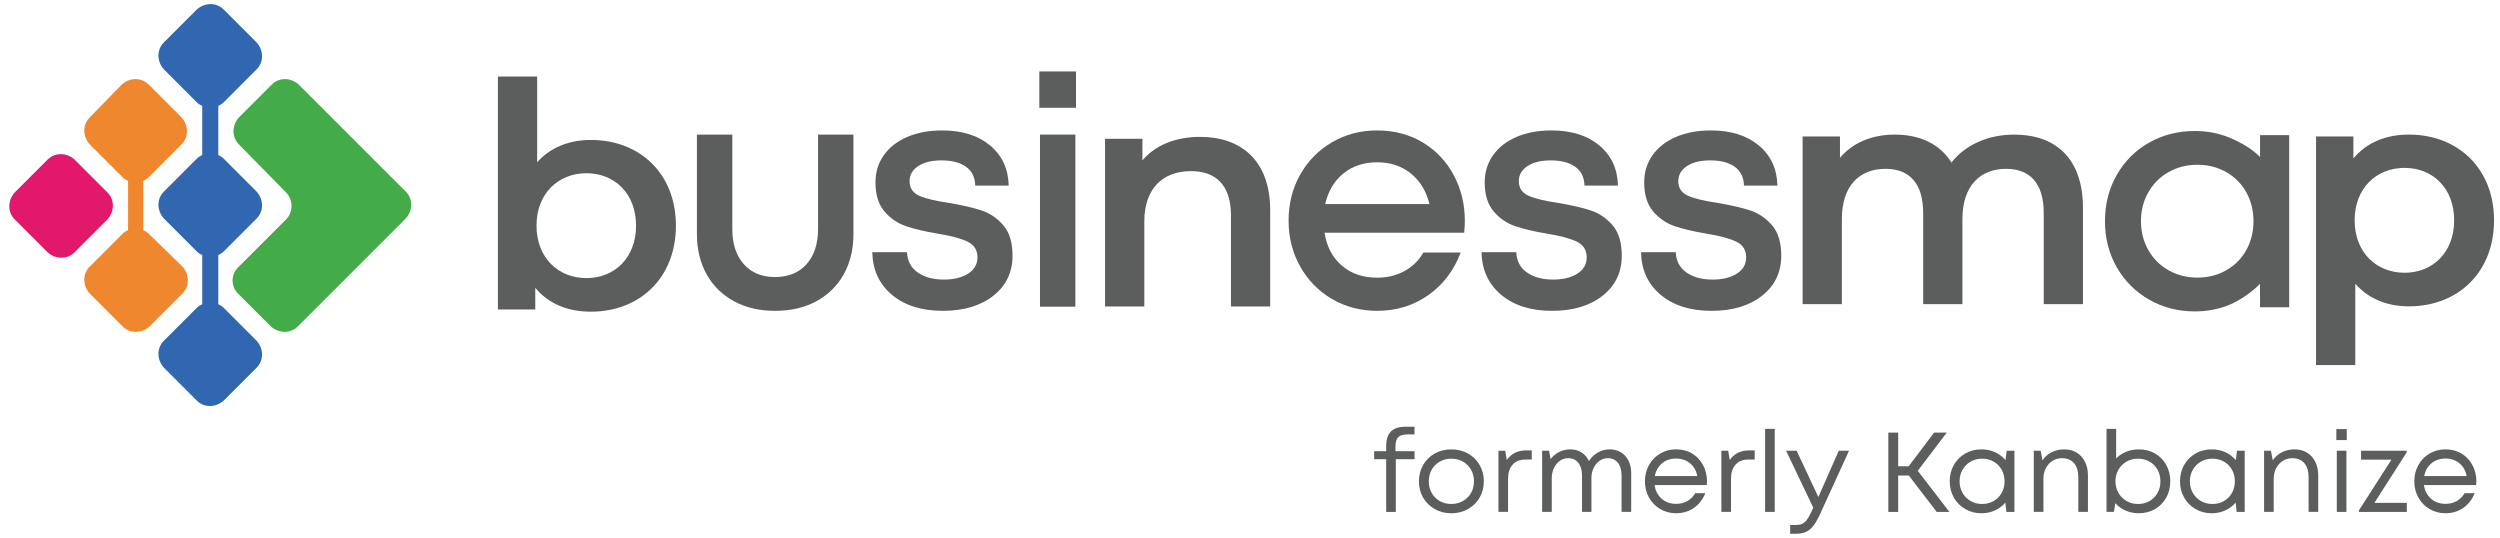
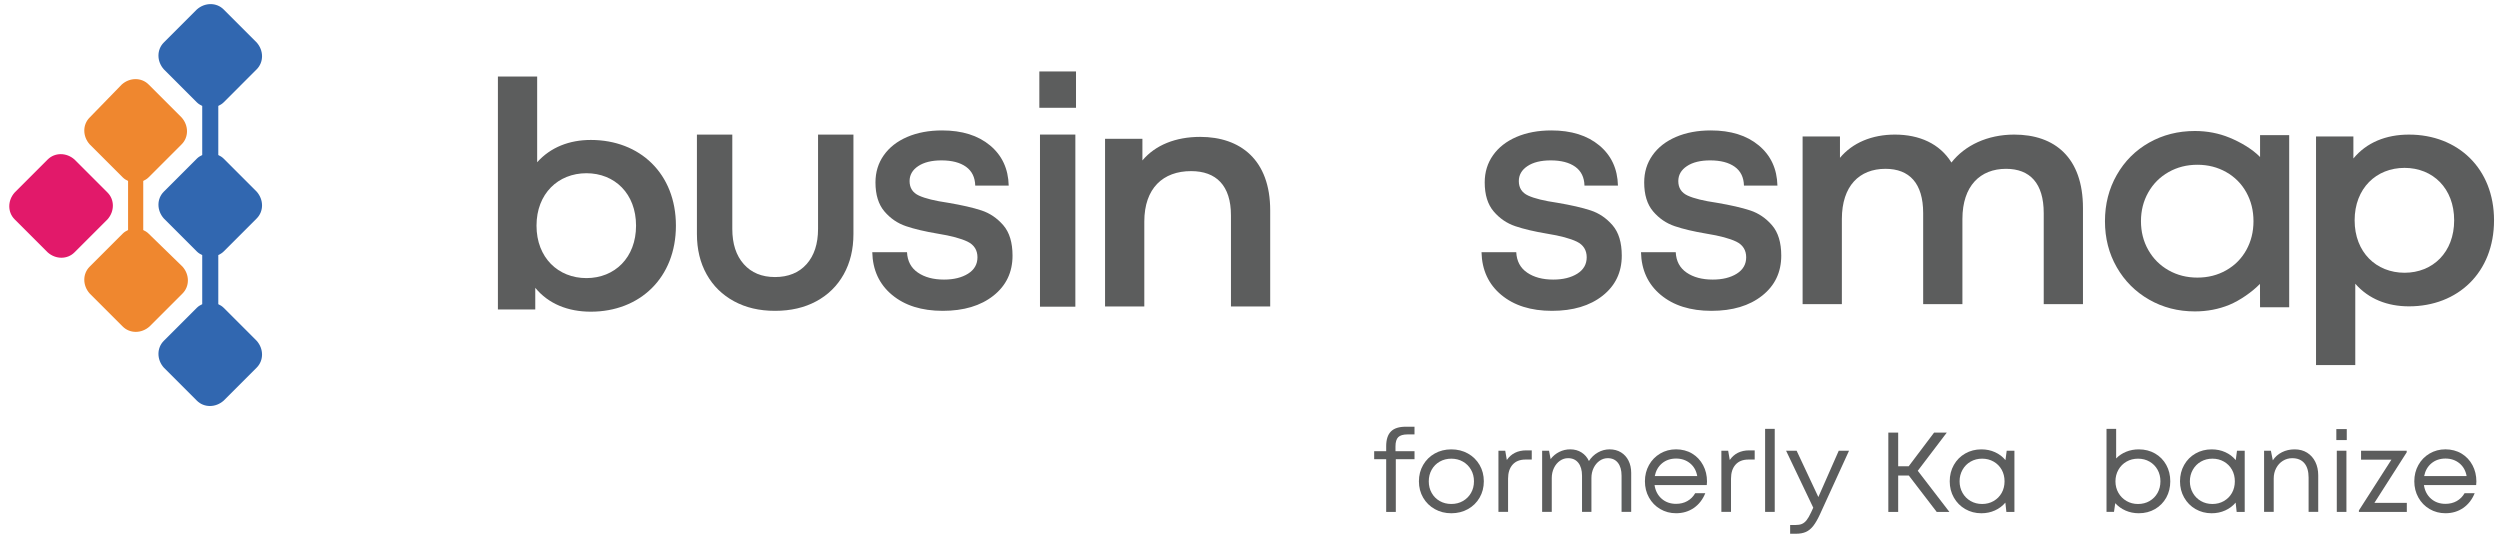
<svg xmlns="http://www.w3.org/2000/svg" width="251" height="54" viewBox="0 0 251 54" fill="none">
  <g clip-path="url(#clip0_47_3082)">
    <path d="M142.016 46.106H140.139V51.395H139.173V46.106H137.967V45.299H139.173V44.797C139.173 44.137 139.331 43.647 139.645 43.325C139.959 43.002 140.458 42.842 141.14 42.842H142.016V43.615H141.323C140.884 43.615 140.571 43.706 140.385 43.889C140.2 44.07 140.107 44.382 140.107 44.821V45.299H142.018V46.106H142.016Z" fill="#5C5D5D" />
    <path d="M144.057 51.116C143.56 50.84 143.17 50.455 142.885 49.968C142.601 49.478 142.459 48.931 142.459 48.324C142.459 47.716 142.601 47.169 142.885 46.679C143.169 46.19 143.558 45.807 144.05 45.531C144.544 45.255 145.097 45.116 145.711 45.116C146.326 45.116 146.881 45.254 147.378 45.531C147.874 45.807 148.264 46.192 148.55 46.679C148.834 47.169 148.976 47.716 148.976 48.324C148.976 48.931 148.834 49.478 148.55 49.968C148.266 50.457 147.875 50.84 147.378 51.116C146.881 51.393 146.326 51.531 145.711 51.531C145.097 51.531 144.553 51.393 144.057 51.116ZM146.878 50.303C147.223 50.106 147.494 49.835 147.691 49.49C147.888 49.145 147.987 48.756 147.987 48.325C147.987 47.893 147.888 47.504 147.691 47.16C147.494 46.815 147.223 46.544 146.878 46.347C146.533 46.15 146.144 46.051 145.713 46.051C145.281 46.051 144.892 46.15 144.547 46.347C144.203 46.544 143.933 46.815 143.74 47.16C143.547 47.504 143.449 47.893 143.449 48.325C143.449 48.756 143.545 49.145 143.74 49.49C143.933 49.835 144.203 50.106 144.547 50.303C144.892 50.5 145.281 50.599 145.713 50.599C146.144 50.599 146.533 50.5 146.878 50.303Z" fill="#5C5D5D" />
    <path d="M153.788 45.218V46.139H153.162C152.6 46.139 152.169 46.31 151.865 46.651C151.561 46.991 151.41 47.462 151.41 48.06V51.393H150.443V45.251H151.126L151.285 46.184C151.732 45.539 152.385 45.217 153.241 45.217H153.787L153.788 45.218Z" fill="#5C5D5D" />
    <path d="M162.749 45.417C163.075 45.618 163.328 45.897 163.505 46.254C163.683 46.61 163.772 47.015 163.772 47.47V51.393H162.805V47.765C162.805 47.211 162.684 46.779 162.441 46.468C162.198 46.157 161.857 46.001 161.418 46.001C161.122 46.001 160.85 46.088 160.598 46.263C160.349 46.438 160.149 46.676 160.001 46.98C159.854 47.283 159.779 47.62 159.779 47.992V51.393H158.835V47.765C158.835 47.211 158.711 46.779 158.465 46.468C158.219 46.157 157.876 46.001 157.435 46.001C157.139 46.001 156.867 46.088 156.616 46.263C156.366 46.438 156.166 46.676 156.019 46.98C155.872 47.283 155.797 47.62 155.797 47.992V51.393H154.83V45.251H155.523L155.682 46.093C155.918 45.783 156.207 45.542 156.552 45.371C156.896 45.2 157.263 45.114 157.65 45.114C158.082 45.114 158.461 45.218 158.787 45.428C159.114 45.637 159.36 45.922 159.527 46.286C159.762 45.922 160.063 45.637 160.431 45.428C160.8 45.218 161.192 45.114 161.609 45.114C162.025 45.114 162.42 45.215 162.746 45.416L162.749 45.417Z" fill="#5C5D5D" />
    <path d="M171.358 48.698H166.116C166.199 49.267 166.437 49.724 166.827 50.069C167.218 50.413 167.701 50.586 168.278 50.586C168.703 50.586 169.08 50.494 169.409 50.307C169.739 50.121 170.002 49.857 170.199 49.516H171.212C170.954 50.153 170.569 50.648 170.057 51C169.546 51.352 168.953 51.529 168.278 51.529C167.694 51.529 167.163 51.388 166.685 51.108C166.208 50.828 165.832 50.442 165.559 49.953C165.286 49.464 165.15 48.921 165.15 48.321C165.15 47.721 165.287 47.178 165.559 46.689C165.832 46.2 166.208 45.816 166.685 45.534C167.163 45.254 167.694 45.113 168.278 45.113C168.862 45.113 169.422 45.255 169.893 45.539C170.363 45.823 170.729 46.213 170.991 46.705C171.253 47.196 171.383 47.744 171.383 48.342C171.383 48.426 171.375 48.543 171.361 48.694L171.358 48.698ZM166.872 46.515C166.489 46.833 166.245 47.262 166.138 47.8H170.403C170.305 47.254 170.063 46.824 169.676 46.51C169.289 46.196 168.822 46.038 168.277 46.038C167.731 46.038 167.255 46.197 166.872 46.515Z" fill="#5C5D5D" />
    <path d="M176.171 45.218V46.139H175.545C174.983 46.139 174.552 46.31 174.248 46.651C173.944 46.991 173.793 47.462 173.793 48.06V51.393H172.826V45.251H173.509L173.668 46.184C174.115 45.539 174.767 45.217 175.624 45.217H176.169L176.171 45.218Z" fill="#5C5D5D" />
    <path d="M177.217 43.057H178.183V51.394H177.217V43.057Z" fill="#5C5D5D" />
    <path d="M185.643 45.252L182.721 51.644C182.493 52.138 182.27 52.524 182.05 52.804C181.83 53.084 181.583 53.286 181.311 53.407C181.037 53.528 180.704 53.588 180.31 53.588H179.73V52.712H180.231C180.511 52.712 180.737 52.677 180.908 52.605C181.079 52.532 181.234 52.41 181.375 52.235C181.516 52.06 181.669 51.796 181.836 51.439L182.051 50.972L179.322 45.251H180.38L182.563 49.903L184.611 45.251H185.646L185.643 45.252Z" fill="#5C5D5D" />
    <path d="M191.646 47.744H190.577V51.395H189.588V43.434H190.577V46.811H191.634L194.182 43.434H195.456L192.544 47.266L195.718 51.395H194.444L191.646 47.744Z" fill="#5C5D5D" />
    <path d="M202.248 45.252V51.395H201.44L201.338 50.462C201.057 50.796 200.708 51.058 200.291 51.247C199.874 51.437 199.419 51.531 198.925 51.531C198.334 51.531 197.796 51.391 197.31 51.11C196.825 50.83 196.444 50.445 196.167 49.956C195.89 49.466 195.752 48.923 195.752 48.324C195.752 47.724 195.89 47.169 196.167 46.679C196.444 46.19 196.825 45.807 197.31 45.531C197.796 45.255 198.334 45.116 198.925 45.116C199.427 45.116 199.884 45.21 200.301 45.4C200.718 45.589 201.067 45.855 201.348 46.196L201.473 45.251H202.246L202.248 45.252ZM200.16 50.301C200.505 50.104 200.775 49.833 200.968 49.489C201.161 49.144 201.257 48.755 201.257 48.324C201.257 47.892 201.161 47.503 200.968 47.158C200.775 46.814 200.505 46.543 200.16 46.345C199.816 46.148 199.431 46.05 199.006 46.05C198.581 46.05 198.197 46.148 197.851 46.345C197.506 46.543 197.235 46.815 197.038 47.165C196.841 47.513 196.742 47.9 196.742 48.325C196.742 48.75 196.841 49.136 197.038 49.485C197.235 49.833 197.506 50.107 197.851 50.304C198.196 50.502 198.581 50.6 199.006 50.6C199.431 50.6 199.815 50.502 200.16 50.304V50.301Z" fill="#5C5D5D" />
-     <path d="M208.515 45.451C208.871 45.675 209.146 45.984 209.34 46.378C209.533 46.773 209.629 47.22 209.629 47.72V51.393H208.662V47.947C208.662 47.319 208.52 46.837 208.236 46.503C207.952 46.169 207.544 46.002 207.013 46.002C206.672 46.002 206.359 46.092 206.075 46.269C205.791 46.447 205.568 46.691 205.405 47.003C205.242 47.313 205.16 47.659 205.16 48.038V51.393H204.193V45.251H204.876L205.069 46.218C205.297 45.869 205.602 45.598 205.985 45.405C206.367 45.212 206.793 45.116 207.264 45.116C207.735 45.116 208.159 45.227 208.515 45.451Z" fill="#5C5D5D" />
    <path d="M216.367 45.531C216.848 45.807 217.223 46.191 217.493 46.679C217.762 47.169 217.896 47.716 217.896 48.323C217.896 48.931 217.762 49.475 217.493 49.961C217.223 50.446 216.848 50.829 216.367 51.109C215.886 51.389 215.341 51.53 214.735 51.53C214.257 51.53 213.815 51.44 213.41 51.263C213.005 51.085 212.658 50.837 212.37 50.519L212.245 51.394H211.494V43.057H212.461V46.026C212.741 45.738 213.076 45.514 213.467 45.355C213.857 45.196 214.28 45.116 214.735 45.116C215.341 45.116 215.886 45.254 216.367 45.531ZM215.816 50.303C216.156 50.105 216.425 49.835 216.618 49.49C216.811 49.145 216.907 48.756 216.907 48.325C216.907 47.893 216.811 47.504 216.618 47.16C216.425 46.815 216.158 46.544 215.816 46.347C215.475 46.149 215.089 46.051 214.656 46.051C214.223 46.051 213.847 46.149 213.501 46.347C213.156 46.544 212.886 46.816 212.688 47.166C212.491 47.515 212.392 47.901 212.392 48.326C212.392 48.751 212.491 49.135 212.688 49.481C212.886 49.825 213.156 50.099 213.501 50.3C213.846 50.501 214.231 50.601 214.656 50.601C215.081 50.601 215.475 50.503 215.816 50.305V50.303Z" fill="#5C5D5D" />
    <path d="M225.369 45.252V51.395H224.561L224.459 50.462C224.178 50.796 223.829 51.058 223.412 51.247C222.995 51.437 222.54 51.531 222.047 51.531C221.455 51.531 220.917 51.391 220.431 51.11C219.946 50.83 219.565 50.445 219.289 49.956C219.011 49.466 218.873 48.923 218.873 48.324C218.873 47.724 219.011 47.169 219.289 46.679C219.565 46.19 219.946 45.807 220.431 45.531C220.917 45.255 221.455 45.116 222.047 45.116C222.548 45.116 223.005 45.21 223.422 45.4C223.839 45.589 224.188 45.855 224.469 46.196L224.594 45.251H225.367L225.369 45.252ZM223.282 50.301C223.626 50.104 223.896 49.833 224.089 49.489C224.282 49.144 224.378 48.755 224.378 48.324C224.378 47.892 224.282 47.503 224.089 47.158C223.896 46.814 223.626 46.543 223.282 46.345C222.937 46.148 222.552 46.05 222.127 46.05C221.702 46.05 221.318 46.148 220.972 46.345C220.627 46.543 220.357 46.815 220.159 47.165C219.962 47.513 219.863 47.9 219.863 48.325C219.863 48.75 219.962 49.136 220.159 49.485C220.357 49.833 220.627 50.107 220.972 50.304C221.317 50.502 221.702 50.6 222.127 50.6C222.552 50.6 222.936 50.502 223.282 50.304V50.301Z" fill="#5C5D5D" />
    <path d="M231.636 45.451C231.993 45.675 232.267 45.984 232.461 46.378C232.654 46.773 232.75 47.22 232.75 47.72V51.393H231.783V47.947C231.783 47.319 231.641 46.837 231.357 46.503C231.073 46.169 230.666 46.002 230.134 46.002C229.794 46.002 229.481 46.092 229.196 46.269C228.912 46.447 228.689 46.691 228.526 47.003C228.363 47.313 228.281 47.659 228.281 48.038V51.393H227.314V45.251H227.997L228.19 46.218C228.418 45.869 228.723 45.598 229.106 45.405C229.488 45.212 229.915 45.116 230.385 45.116C230.856 45.116 231.28 45.227 231.636 45.451Z" fill="#5C5D5D" />
    <path d="M234.568 43.08H235.615V44.183H234.568V43.08ZM234.614 45.252H235.581V51.395H234.614V45.252Z" fill="#5C5D5D" />
    <path d="M241.645 50.484V51.395H236.834V51.247L240.098 46.152H237.05V45.254H241.633V45.413L238.391 50.486H241.644L241.645 50.484Z" fill="#5C5D5D" />
    <path d="M248.604 48.698H243.362C243.445 49.266 243.683 49.724 244.073 50.069C244.464 50.413 244.947 50.586 245.524 50.586C245.949 50.586 246.326 50.493 246.655 50.307C246.985 50.121 247.248 49.857 247.445 49.516H248.458C248.2 50.153 247.815 50.647 247.303 51C246.792 51.352 246.199 51.529 245.524 51.529C244.94 51.529 244.409 51.388 243.931 51.108C243.454 50.828 243.078 50.442 242.805 49.953C242.532 49.464 242.396 48.92 242.396 48.321C242.396 47.721 242.533 47.178 242.805 46.689C243.078 46.199 243.454 45.815 243.931 45.534C244.409 45.254 244.94 45.113 245.524 45.113C246.108 45.113 246.668 45.255 247.139 45.539C247.609 45.823 247.975 46.212 248.237 46.704C248.499 47.198 248.629 47.743 248.629 48.342C248.629 48.426 248.621 48.543 248.607 48.694L248.604 48.698ZM244.118 46.515C243.735 46.833 243.491 47.262 243.384 47.8H247.649C247.551 47.254 247.309 46.824 246.922 46.51C246.535 46.195 246.068 46.038 245.523 46.038C244.977 46.038 244.501 46.197 244.118 46.515Z" fill="#5C5D5D" />
    <path d="M10.795 19.331C11.512 20.048 11.512 21.215 10.795 22.022L7.477 25.339C6.761 26.056 5.595 26.056 4.788 25.339L1.47 22.022C0.752 21.304 0.752 20.139 1.47 19.331L4.788 16.013C5.504 15.298 6.67 15.298 7.477 16.013L10.795 19.331Z" fill="#E2196A" />
-     <path d="M23.978 14.487C23.262 13.772 23.262 12.605 23.978 11.798L27.296 8.481C28.013 7.763 29.179 7.763 29.985 8.481L37.429 15.924L40.748 19.242C41.463 19.957 41.463 21.124 40.748 21.93L29.895 32.783C29.179 33.498 28.013 33.498 27.206 32.783L23.888 29.465C23.17 28.747 23.17 27.581 23.888 26.862L28.729 22.021C29.446 21.304 29.446 20.048 28.729 19.331L23.976 14.489L23.978 14.487Z" fill="#43AC49" />
    <path d="M14.92 23.456C14.741 23.277 14.561 23.186 14.382 23.097V18.165C14.561 18.075 14.741 17.986 14.92 17.806L18.238 14.489C18.955 13.772 18.955 12.607 18.238 11.799L14.92 8.481C14.204 7.764 13.038 7.764 12.229 8.481L9.001 11.799C8.283 12.515 8.283 13.681 9.001 14.489L12.32 17.806C12.498 17.986 12.677 18.077 12.858 18.165V23.097C12.677 23.188 12.498 23.277 12.32 23.456L9.001 26.774C8.283 27.491 8.283 28.657 9.001 29.464L12.32 32.782C13.036 33.499 14.203 33.499 15.009 32.782L18.328 29.464C19.043 28.747 19.043 27.58 18.328 26.774L14.918 23.456H14.92Z" fill="#EF872F" />
    <path d="M22.455 30.9C22.276 30.721 22.096 30.63 21.917 30.541V25.609C22.096 25.519 22.276 25.43 22.455 25.25L25.772 21.933C26.488 21.216 26.488 20.051 25.772 19.243L22.455 15.925C22.276 15.746 22.096 15.655 21.917 15.566V10.634C22.096 10.543 22.276 10.455 22.455 10.276L25.772 6.958C26.488 6.24 26.488 5.076 25.772 4.267L22.455 0.95C21.738 0.233 20.571 0.233 19.764 0.95L16.447 4.267C15.729 4.985 15.729 6.15 16.447 6.958L19.764 10.276C19.944 10.455 20.123 10.544 20.303 10.634V15.566C20.123 15.657 19.944 15.746 19.764 15.925L16.447 19.243C15.729 19.959 15.729 21.125 16.447 21.933L19.764 25.25C19.944 25.43 20.123 25.521 20.303 25.609V30.541C20.123 30.632 19.944 30.721 19.764 30.9L16.447 34.218C15.729 34.935 15.729 36.1 16.447 36.908L19.764 40.225C20.48 40.943 21.646 40.943 22.455 40.225L25.772 36.908C26.488 36.191 26.488 35.024 25.772 34.218L22.455 30.9Z" fill="#3167B0" />
    <path d="M127.528 21.12V30.766H123.588V21.624C123.588 18.629 122.107 17.18 119.584 17.18C116.779 17.18 114.888 18.882 114.888 22.255V30.766H110.947V13.933H114.698V16.108C115.991 14.564 118.039 13.743 120.498 13.743C124.533 13.743 127.528 16.045 127.528 21.12Z" fill="#5C5D5D" />
    <path d="M250.401 22.12C250.401 27.353 246.777 30.757 241.859 30.757C239.715 30.757 237.824 30.032 236.47 28.487V36.651H232.529V13.704H236.28V15.911C237.605 14.303 239.558 13.514 241.859 13.514C246.777 13.514 250.401 16.918 250.401 22.12ZM246.398 22.12C246.398 18.904 244.254 16.855 241.417 16.855C238.58 16.855 236.405 18.904 236.405 22.12C236.405 25.335 238.58 27.384 241.417 27.384C244.254 27.384 246.398 25.335 246.398 22.12Z" fill="#5C5D5D" />
    <path d="M209.13 20.89V30.536H205.19V21.394C205.19 18.399 203.804 16.95 201.407 16.95C198.823 16.95 197.026 18.652 197.026 21.994V30.536H193.086V21.394C193.086 18.399 191.7 16.95 189.304 16.95C186.688 16.95 184.923 18.652 184.923 21.994V30.536H180.982V13.703H184.733V15.846C185.993 14.333 187.948 13.513 190.249 13.513C192.707 13.513 194.756 14.427 195.923 16.319C197.278 14.585 199.548 13.513 202.227 13.513C206.293 13.513 209.13 15.815 209.13 20.89Z" fill="#5C5D5D" />
    <path d="M67.862 22.656C67.862 27.89 64.238 31.293 59.32 31.293C57.019 31.293 55.064 30.505 53.741 28.897V31.072H49.99V7.684H53.931V16.289C55.285 14.776 57.176 14.051 59.32 14.051C64.238 14.051 67.862 17.424 67.862 22.656ZM63.859 22.656C63.859 19.441 61.715 17.392 58.878 17.392C56.041 17.392 53.866 19.441 53.866 22.656C53.866 25.872 56.041 27.921 58.878 27.921C61.715 27.921 63.859 25.872 63.859 22.656Z" fill="#5C5D5D" />
    <path d="M73.699 30.248C72.514 29.607 71.597 28.706 70.947 27.544C70.296 26.381 69.971 25.032 69.971 23.495V13.511H73.523V22.984C73.523 24.478 73.907 25.656 74.675 26.52C75.443 27.384 76.487 27.816 77.812 27.816C79.136 27.816 80.212 27.384 80.98 26.52C81.748 25.656 82.132 24.478 82.132 22.984V13.511H85.685V23.495C85.685 25.032 85.359 26.381 84.709 27.544C84.058 28.706 83.141 29.608 81.956 30.248C80.772 30.888 79.39 31.208 77.812 31.208C76.234 31.208 74.884 30.888 73.699 30.248Z" fill="#5C5D5D" />
-     <path d="M147.005 23.367H132.987C133.2 24.754 133.776 25.852 134.715 26.663C135.654 27.474 136.838 27.879 138.268 27.879C139.292 27.879 140.209 27.654 141.02 27.207C141.831 26.759 142.461 26.14 142.909 25.351H146.653C145.969 27.165 144.882 28.595 143.389 29.64C141.895 30.686 140.189 31.208 138.269 31.208C136.605 31.208 135.095 30.813 133.741 30.024C132.386 29.235 131.319 28.147 130.541 26.76C129.761 25.374 129.373 23.837 129.373 22.151C129.373 20.465 129.761 18.903 130.541 17.527C131.319 16.151 132.386 15.068 133.741 14.279C135.095 13.489 136.605 13.095 138.269 13.095C139.933 13.095 141.528 13.5 142.862 14.312C144.195 15.123 145.23 16.221 145.967 17.607C146.703 18.995 147.07 20.519 147.07 22.184C147.07 22.462 147.048 22.856 147.006 23.368L147.005 23.367ZM134.876 17.414C133.958 18.161 133.35 19.186 133.052 20.486H143.517C143.196 19.186 142.572 18.161 141.644 17.414C140.715 16.667 139.589 16.294 138.268 16.294C136.946 16.294 135.792 16.667 134.876 17.414Z" fill="#5C5D5D" />
    <path d="M104.35 7.174H108.031V10.822H104.35V7.174ZM104.414 13.51H107.966V30.792H104.414V13.51Z" fill="#5C5D5D" />
    <path d="M89.559 29.607C88.28 28.541 87.618 27.111 87.576 25.318H91.064C91.106 26.214 91.469 26.898 92.152 27.366C92.834 27.836 93.709 28.07 94.777 28.07C95.758 28.07 96.563 27.872 97.193 27.478C97.822 27.083 98.137 26.534 98.137 25.83C98.137 25.126 97.806 24.582 97.145 24.262C96.484 23.943 95.491 23.676 94.169 23.463C92.889 23.25 91.822 22.998 90.969 22.71C90.116 22.422 89.39 21.927 88.793 21.223C88.196 20.519 87.897 19.549 87.897 18.311C87.897 17.288 88.174 16.38 88.73 15.591C89.284 14.802 90.068 14.189 91.081 13.751C92.094 13.315 93.263 13.095 94.585 13.095C96.591 13.095 98.196 13.596 99.402 14.6C100.607 15.603 101.232 16.947 101.274 18.632H97.914C97.891 17.799 97.582 17.171 96.986 16.743C96.389 16.317 95.567 16.103 94.522 16.103C93.54 16.103 92.762 16.295 92.186 16.679C91.61 17.063 91.322 17.564 91.322 18.183C91.322 18.866 91.636 19.351 92.266 19.639C92.895 19.927 93.871 20.167 95.194 20.359C96.58 20.594 97.695 20.849 98.538 21.127C99.381 21.404 100.111 21.9 100.731 22.614C101.349 23.33 101.658 24.348 101.658 25.671C101.658 27.335 101.017 28.675 99.738 29.688C98.457 30.701 96.761 31.208 94.649 31.208C92.537 31.208 90.84 30.675 89.561 29.607H89.559Z" fill="#5C5D5D" />
    <path d="M150.727 29.607C149.448 28.541 148.786 27.111 148.744 25.318H152.232C152.274 26.214 152.637 26.898 153.32 27.366C154.002 27.836 154.877 28.07 155.945 28.07C156.926 28.07 157.731 27.872 158.361 27.478C158.989 27.083 159.305 26.534 159.305 25.83C159.305 25.126 158.974 24.582 158.313 24.262C157.652 23.943 156.659 23.676 155.337 23.463C154.057 23.25 152.99 22.998 152.137 22.71C151.284 22.422 150.558 21.927 149.961 21.223C149.364 20.519 149.065 19.549 149.065 18.311C149.065 17.288 149.342 16.38 149.898 15.591C150.453 14.802 151.236 14.189 152.249 13.751C153.262 13.315 154.431 13.095 155.753 13.095C157.758 13.095 159.364 13.596 160.57 14.6C161.775 15.603 162.4 16.947 162.442 18.632H159.082C159.059 17.799 158.75 17.171 158.154 16.743C157.557 16.317 156.735 16.103 155.69 16.103C154.709 16.103 153.93 16.295 153.354 16.679C152.778 17.063 152.49 17.564 152.49 18.183C152.49 18.866 152.804 19.351 153.434 19.639C154.063 19.927 155.039 20.167 156.362 20.359C157.748 20.594 158.863 20.849 159.706 21.127C160.549 21.404 161.279 21.9 161.899 22.614C162.517 23.33 162.826 24.348 162.826 25.671C162.826 27.335 162.185 28.675 160.906 29.688C159.625 30.701 157.929 31.208 155.817 31.208C153.705 31.208 152.008 30.675 150.729 29.607H150.727Z" fill="#5C5D5D" />
    <path d="M166.739 29.607C165.459 28.541 164.798 27.111 164.756 25.318H168.244C168.286 26.214 168.649 26.898 169.331 27.366C170.014 27.836 170.889 28.07 171.957 28.07C172.938 28.07 173.743 27.872 174.373 27.478C175.001 27.083 175.317 26.534 175.317 25.83C175.317 25.126 174.985 24.582 174.325 24.262C173.664 23.943 172.671 23.676 171.349 23.463C170.069 23.25 169.001 22.998 168.149 22.71C167.295 22.422 166.569 21.927 165.972 21.223C165.375 20.519 165.077 19.549 165.077 18.311C165.077 17.288 165.354 16.38 165.909 15.591C166.464 14.802 167.248 14.189 168.261 13.751C169.274 13.315 170.443 13.095 171.764 13.095C173.77 13.095 175.376 13.596 176.582 14.6C177.787 15.603 178.411 16.947 178.454 18.632H175.093C175.071 17.799 174.762 17.171 174.166 16.743C173.569 16.317 172.747 16.103 171.701 16.103C170.72 16.103 169.942 16.295 169.366 16.679C168.79 17.063 168.501 17.564 168.501 18.183C168.501 18.866 168.816 19.351 169.446 19.639C170.074 19.927 171.05 20.167 172.373 20.359C173.76 20.594 174.875 20.849 175.718 21.127C176.561 21.404 177.291 21.9 177.91 22.614C178.529 23.33 178.838 24.348 178.838 25.671C178.838 27.335 178.197 28.675 176.917 29.688C175.636 30.701 173.941 31.208 171.829 31.208C169.717 31.208 168.02 30.675 166.74 29.607H166.739Z" fill="#5C5D5D" />
    <path d="M229.835 13.566V30.848H226.908L226.902 28.5C226.113 29.311 224.886 30.17 223.819 30.608C222.752 31.045 221.6 31.265 220.363 31.265C218.677 31.265 217.147 30.87 215.77 30.081C214.394 29.292 213.311 28.209 212.522 26.832C211.732 25.455 211.338 23.915 211.338 22.208C211.338 20.501 211.732 18.954 212.522 17.568C213.311 16.182 214.394 15.098 215.77 14.319C217.147 13.541 218.677 13.152 220.363 13.152C221.6 13.152 222.763 13.375 223.852 13.824C224.94 14.272 226.121 14.953 226.91 15.764V13.567H229.836L229.835 13.566ZM223.514 27.135C224.378 26.644 225.05 25.967 225.53 25.103C226.01 24.239 226.25 23.273 226.25 22.207C226.25 21.14 226.01 20.175 225.53 19.311C225.05 18.447 224.378 17.769 223.514 17.279C222.65 16.788 221.684 16.542 220.618 16.542C219.551 16.542 218.586 16.788 217.722 17.279C216.858 17.769 216.18 18.447 215.69 19.311C215.199 20.175 214.953 21.14 214.953 22.207C214.953 23.273 215.198 24.239 215.69 25.103C216.18 25.967 216.858 26.644 217.722 27.135C218.586 27.625 219.551 27.871 220.618 27.871C221.684 27.871 222.65 27.627 223.514 27.135Z" fill="#5C5D5D" />
  </g>
  <defs>
    <clipPath id="clip0_47_3082">
      <rect width="249.468" height="53.18" fill="white" transform="translate(0.932 0.41)" />
    </clipPath>
  </defs>
</svg>